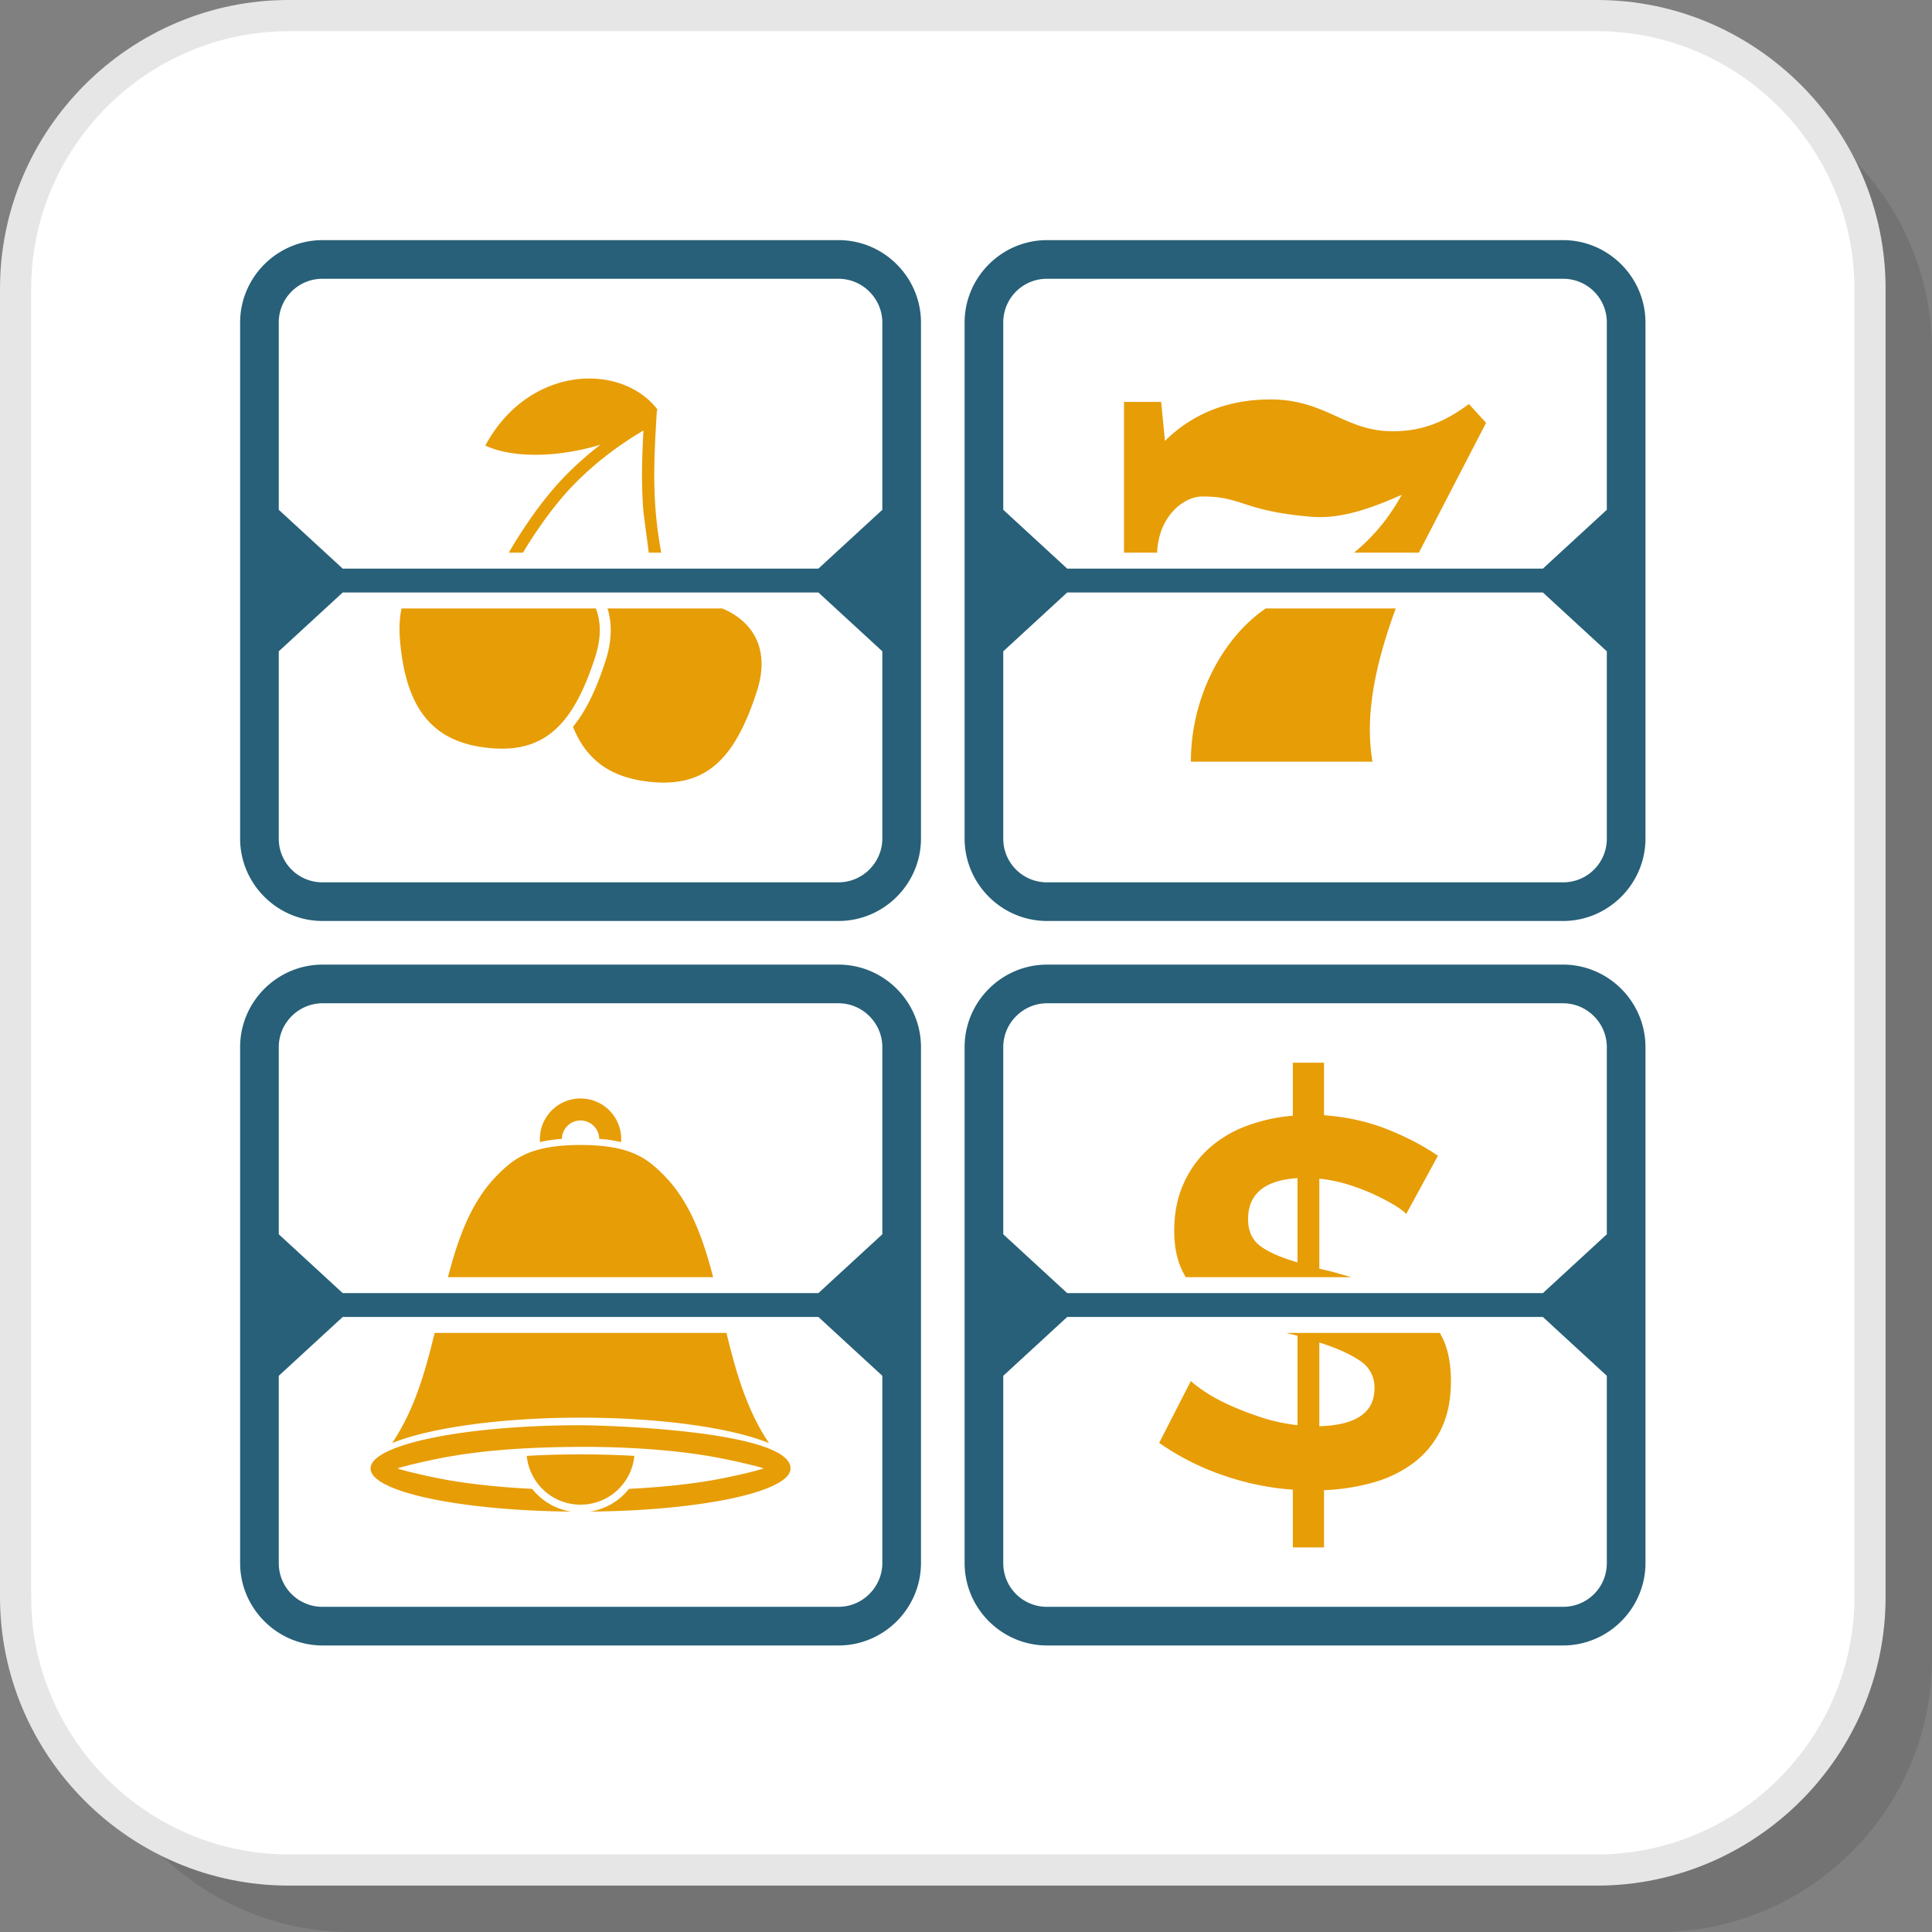
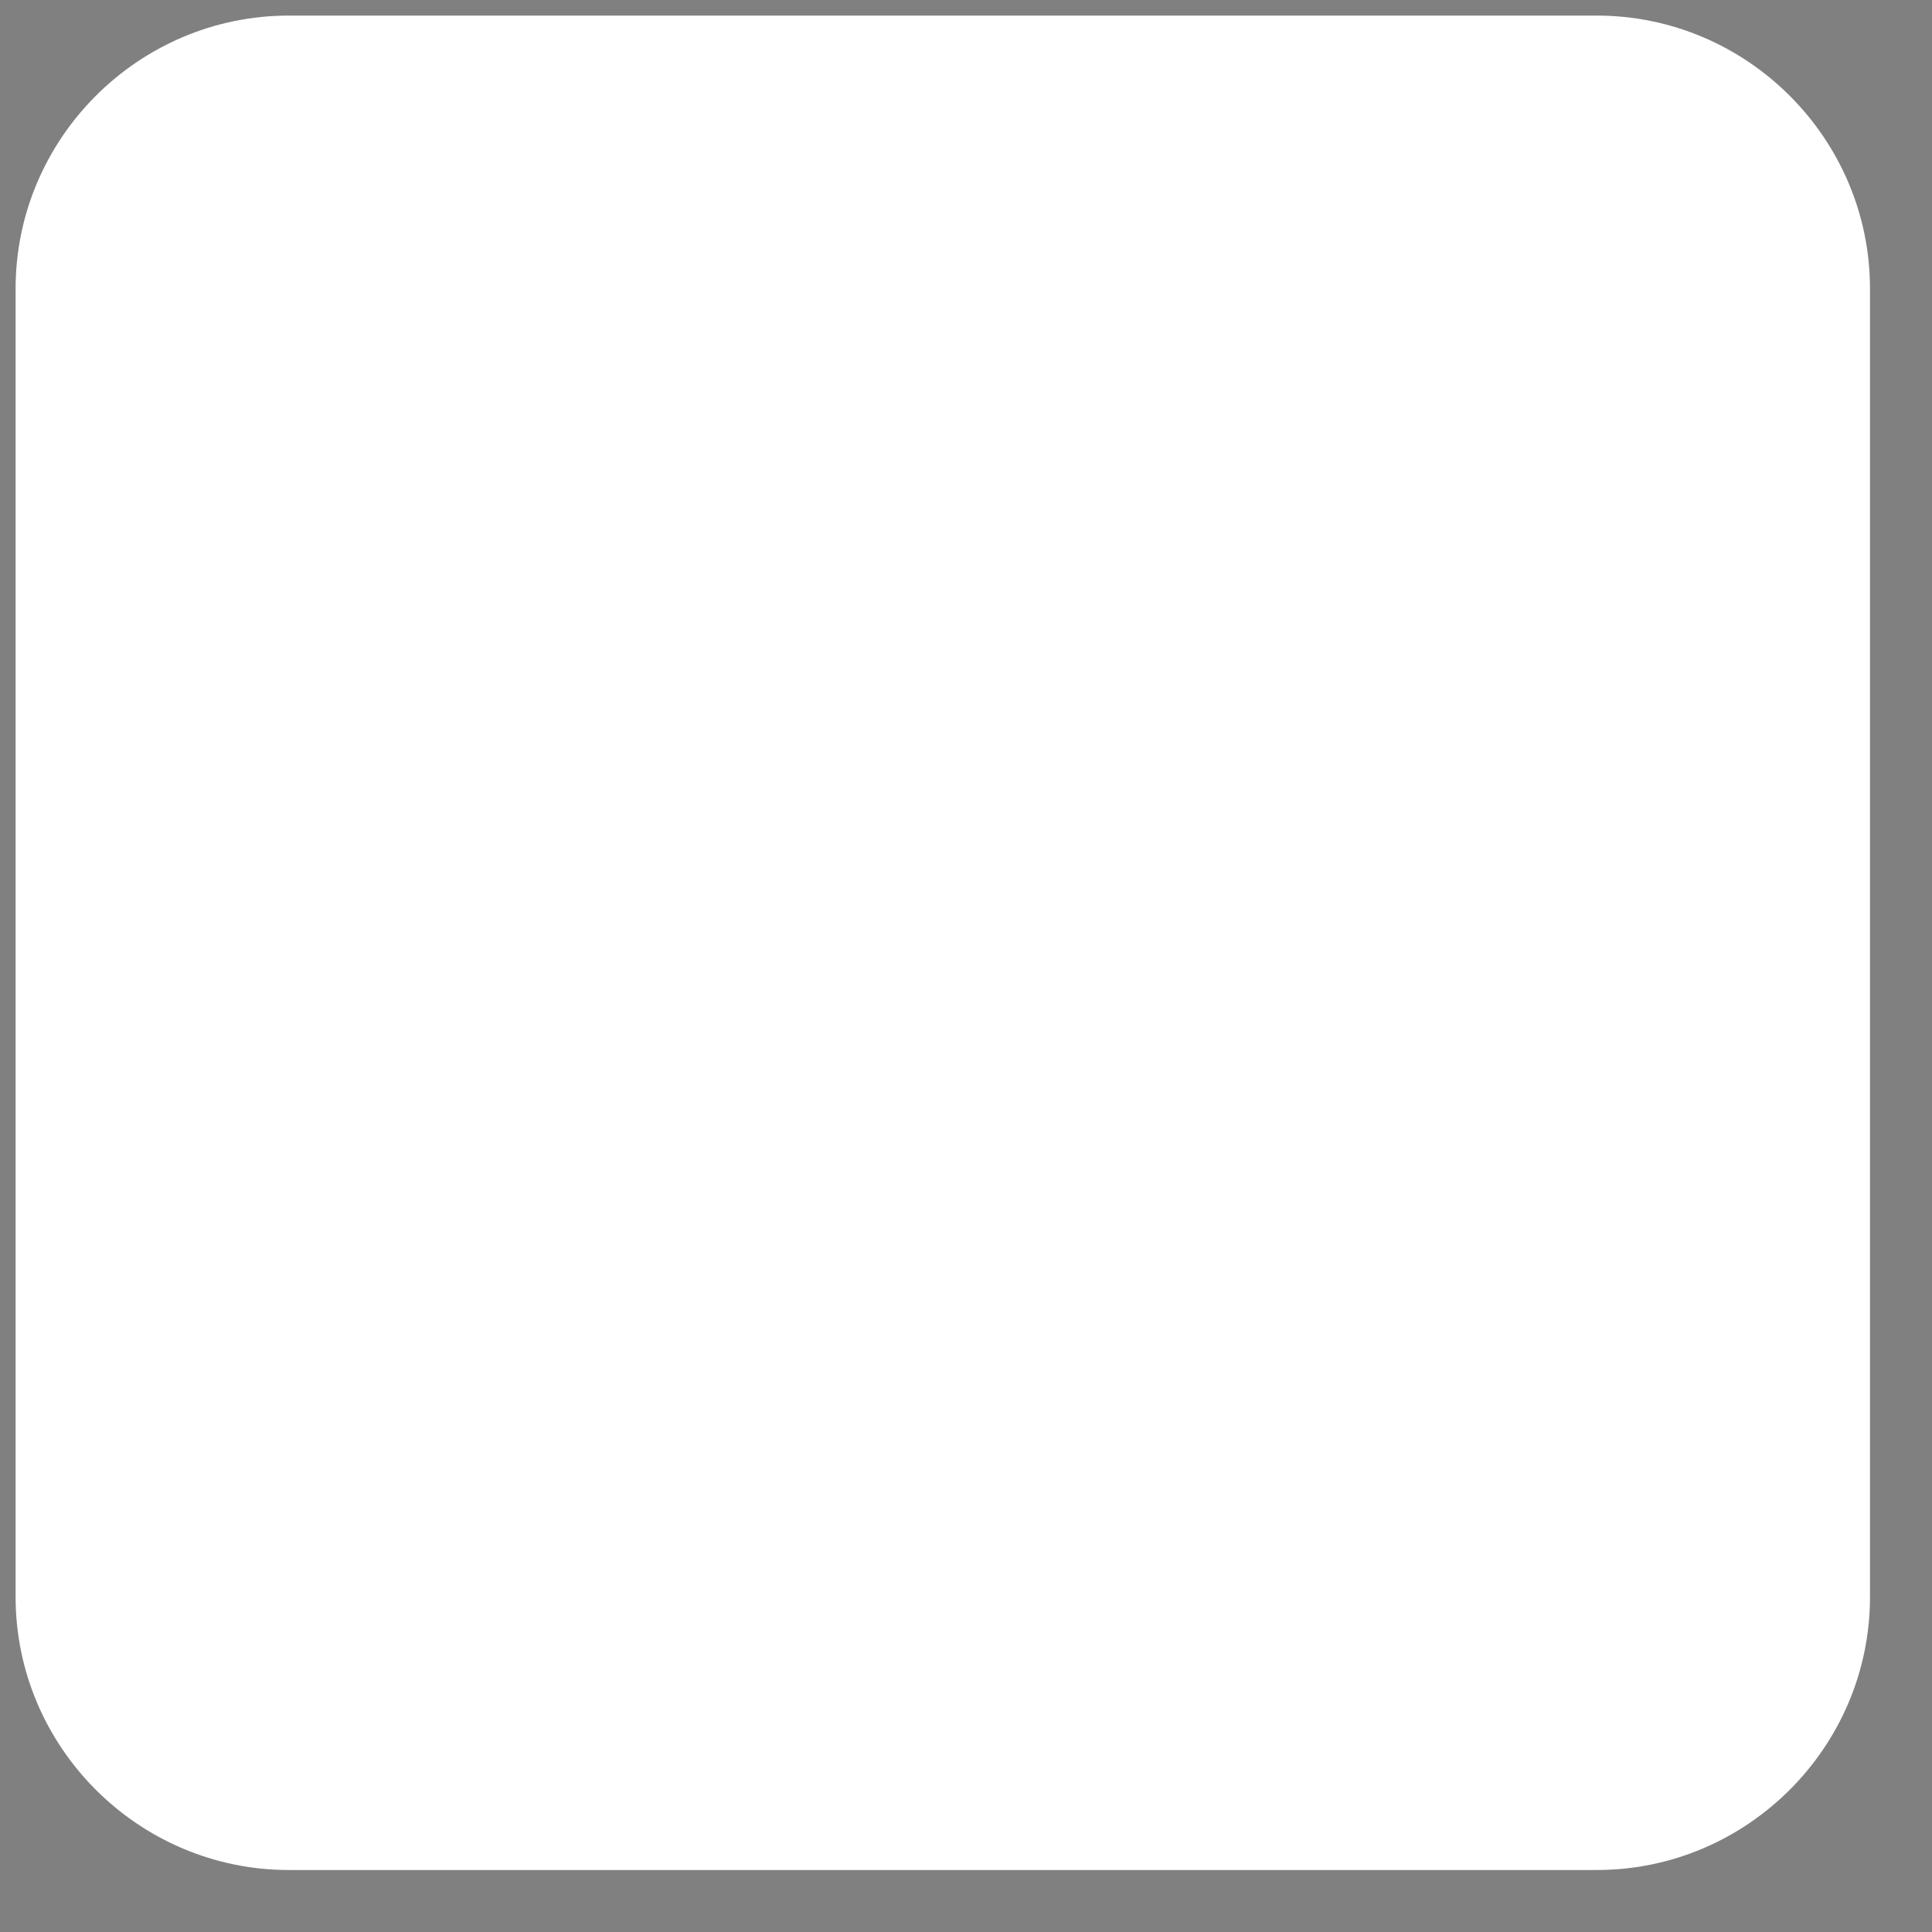
<svg xmlns="http://www.w3.org/2000/svg" width="200" height="200" viewBox="0 0 90.428 90.428" shape-rendering="geometricPrecision" image-rendering="optimizeQuality" fill-rule="evenodd">
  <rect x="0" y="0" width="90.428" height="90.428" fill="#808080" stroke="none" />
-   <path d="M16.414 90.428h61.231c7.03 0 12.783-5.752 12.783-12.783V16.414c0-7.03-5.753-12.783-12.783-12.783H16.414c-7.031 0-12.783 5.753-12.783 12.783v61.231c0 7.031 5.752 12.783 12.783 12.783z" fill-opacity=".102" />
  <path d="M13.513 87.526h61.23c7.031 0 12.783-5.752 12.783-12.782V13.513C87.526 6.482 81.774.73 74.743.73h-61.23C6.482.73.73 6.482.73 13.513v61.231c0 7.03 5.752 12.782 12.783 12.782z" fill="#fff" />
-   <path d="M13.513 86.796h61.231c3.313 0 6.326-1.356 8.511-3.541s3.541-5.198 3.541-8.511V13.513c0-3.314-1.356-6.327-3.541-8.512S78.057 1.46 74.744 1.46H13.513c-3.314 0-6.327 1.356-8.512 3.541S1.46 10.199 1.46 13.513v61.231c0 3.313 1.356 6.326 3.541 8.511s5.198 3.541 8.512 3.541zm61.231 1.46H13.513c-3.717 0-7.096-1.52-9.545-3.968S0 78.461 0 74.744V13.513c0-3.717 1.52-7.096 3.968-9.545S9.796 0 13.513 0h61.231c3.716 0 7.095 1.52 9.544 3.968s3.968 5.828 3.968 9.545v61.231c0 3.717-1.52 7.095-3.968 9.544s-5.828 3.968-9.544 3.968z" fill="#e6e6e6" fill-rule="nonzero" />
  <g fill="#e79d06">
-     <path d="M27.89 28.478c.239.614.26 1.377-.036 2.29-1.009 3.114-2.33 4.48-4.899 4.248s-3.954-1.667-4.234-5.071c-.045-.544-.017-1.034.072-1.467h9.097zm-4.078-2.61c.801-1.371 1.733-2.668 2.672-3.621a15.36 15.36 0 0 1 1.625-1.436c-1.84.572-4.047.675-5.393.043 2.021-3.747 6.314-3.896 8.035-1.718.026.034.019.069-.007.106l-.025.414c-.099 1.632-.14 2.965-.03 4.276.051.605.135 1.257.26 1.936h-.583l-.248-1.889c-.1-1.194-.079-2.403-.001-3.829-1.189.701-2.258 1.515-3.225 2.498-.84.854-1.678 1.998-2.415 3.22h-.665zm9.992 2.61c1.384.576 2.277 1.858 1.623 3.877-1.008 3.114-2.33 4.48-4.9 4.249-1.823-.165-3.05-.936-3.708-2.588.667-.812 1.136-1.889 1.525-3.09.264-.816.336-1.669.091-2.448h5.369zm30.437 7.172H55.74c0-3.047 1.511-5.814 3.504-7.172h6.086c-1.154 3.129-1.401 5.355-1.089 7.172zm-.867-9.782c.81-.664 1.573-1.506 2.236-2.709-1.318.581-2.787 1.15-4.235 1.028-3.256-.275-3.186-.949-5.111-.949-.827 0-2.031.886-2.105 2.63H52.61v-7.056h1.739l.177 1.825c.906-.892 2.432-1.941 4.941-1.941 2.583 0 3.472 1.49 5.73 1.49 1.452 0 2.511-.5 3.556-1.275l.803.88-3.146 6.077h-3.036zM35.993 67.543c-1.029-1.518-1.551-3.332-1.99-5.155h-13.66c-.439 1.823-.961 3.637-1.99 5.155 1.761-.71 5.051-1.188 8.82-1.189s7.059.479 8.82 1.189zm-2.615-7.765c-.479-1.849-1.092-3.557-2.326-4.791-.748-.748-1.523-1.396-3.879-1.396s-3.131.648-3.879 1.396c-1.235 1.234-1.847 2.942-2.327 4.791h12.411zm-6.205-8.363a1.9 1.9 0 0 1 1.903 1.904l-.005.139a6.04 6.04 0 0 0-1.024-.153.88.88 0 0 0-.256-.604c-.159-.158-.377-.256-.618-.256a.87.87 0 0 0-.618.256c-.155.155-.252.369-.256.604a6.07 6.07 0 0 0-1.025.153l-.005-.139a1.9 1.9 0 0 1 1.904-1.904zm-2.518 16.728a2.53 2.53 0 0 0 5.036 0 45 45 0 0 0-5.036 0zm2.518-1.434c-5.429 0-9.829.906-9.828 2.023-.001 1.086 4.164 1.971 9.388 2.019-.734-.113-1.381-.503-1.825-1.065-1.737-.085-3.278-.266-4.483-.513-1.278-.263-1.816-.431-1.815-.442s.537-.178 1.814-.441c2.139-.441 4.55-.561 6.748-.569 2.14-.008 4.686.143 6.749.569 1.278.263 1.816.431 1.815.441s-.536.179-1.815.442c-1.205.247-2.746.428-4.483.513a2.89 2.89 0 0 1-1.825 1.065c5.224-.048 9.388-.933 9.388-2.019.001-1.767-8.648-2.023-9.828-2.023z" />
-     <path d="M65.817 56.823c-.097-.113-.279-.251-.547-.414s-.584-.328-.949-.499a10.04 10.04 0 0 0-1.205-.462c-.438-.138-.893-.232-1.364-.28v4.211l.609.146.886.253h-7.745a3.33 3.33 0 0 1-.237-.46c-.202-.479-.304-1.051-.304-1.716 0-.811.142-1.537.426-2.178s.673-1.189 1.168-1.644a5.45 5.45 0 0 1 1.765-1.07 7.98 7.98 0 0 1 2.191-.488v-2.483h1.46v2.459c1.071.081 2.057.3 2.958.658s1.692.771 2.373 1.241l-1.485 2.726zm1.579 5.565l.125.241c.26.543.39 1.213.39 2.008 0 .893-.158 1.655-.474 2.288s-.747 1.153-1.291 1.558a5.72 5.72 0 0 1-1.898.913 9.9 9.9 0 0 1-2.277.353v2.678h-1.46v-2.702c-1.136-.081-2.243-.313-3.323-.694a12.02 12.02 0 0 1-2.933-1.497l1.485-2.897c.13.13.353.3.67.512s.698.417 1.144.62.94.393 1.485.572 1.107.3 1.691.365V62.52l-.438-.11-.078-.022h7.182zm-3.063 2.59a1.47 1.47 0 0 0-.682-1.29c-.455-.308-1.087-.593-1.899-.852v3.919c1.72-.049 2.581-.641 2.581-1.777zm-5.916-7.911c0 .552.192.969.572 1.253s.963.539 1.741.767v-3.944c-1.541.098-2.313.739-2.313 1.924z" fill-rule="nonzero" />
-   </g>
-   <path d="M15.099 11.239h24.148c2.123 0 3.86 1.737 3.86 3.86v24.148c0 2.123-1.737 3.86-3.86 3.86H15.099c-2.123 0-3.86-1.737-3.86-3.86V15.099c0-2.123 1.737-3.86 3.86-3.86zm.942 15.376h22.264l2.993-2.754v-8.762c0-.562-.232-1.075-.604-1.447a2.04 2.04 0 0 0-1.447-.604H15.099a2.04 2.04 0 0 0-2.051 2.051v8.762l2.993 2.754zm22.264 1.116H16.041l-2.993 2.754v8.762a2.04 2.04 0 0 0 2.051 2.051h24.148a2.04 2.04 0 0 0 1.447-.604c.372-.372.604-.885.604-1.447v-8.762l-2.993-2.754zm10.704-16.492h24.148c2.123 0 3.86 1.737 3.86 3.86v24.148c0 2.123-1.737 3.86-3.86 3.86H49.009c-2.123 0-3.86-1.737-3.86-3.86V15.099c0-2.123 1.737-3.86 3.86-3.86zm.942 15.376h22.264l2.993-2.754v-8.762a2.04 2.04 0 0 0-2.051-2.051H49.009a2.04 2.04 0 0 0-2.051 2.051v8.762l2.993 2.754zm22.264 1.116H49.951l-2.993 2.754v8.762a2.04 2.04 0 0 0 2.051 2.051h24.148a2.04 2.04 0 0 0 2.051-2.051v-8.762l-2.993-2.754zM15.099 45.149h24.148c2.123 0 3.86 1.737 3.86 3.86v24.148c0 2.123-1.737 3.86-3.86 3.86H15.099c-2.123 0-3.86-1.737-3.86-3.86V49.009c0-2.123 1.737-3.86 3.86-3.86zm.942 15.376h22.264l2.993-2.754v-8.762c0-.562-.232-1.075-.604-1.447s-.885-.604-1.447-.604H15.099c-.562 0-1.075.232-1.447.604a2.04 2.04 0 0 0-.604 1.447v8.762l2.993 2.754zm22.264 1.116H16.041l-2.993 2.754v8.762a2.04 2.04 0 0 0 2.051 2.051h24.148a2.04 2.04 0 0 0 1.447-.604c.372-.372.604-.885.604-1.447v-8.762l-2.993-2.754zm10.704-16.492h24.148c2.123 0 3.86 1.737 3.86 3.86v24.148c0 2.123-1.737 3.86-3.86 3.86H49.009c-2.123 0-3.86-1.737-3.86-3.86V49.009c0-2.123 1.737-3.86 3.86-3.86zm.942 15.376h22.264l2.993-2.754v-8.762a2.04 2.04 0 0 0-.604-1.447c-.372-.372-.885-.604-1.447-.604H49.009c-.562 0-1.075.232-1.447.604a2.04 2.04 0 0 0-.604 1.447v8.762l2.993 2.754zm22.264 1.116H49.951l-2.993 2.754v8.762a2.04 2.04 0 0 0 2.051 2.051h24.148a2.04 2.04 0 0 0 2.051-2.051v-8.762l-2.993-2.754z" fill="#276078" />
+     </g>
</svg>